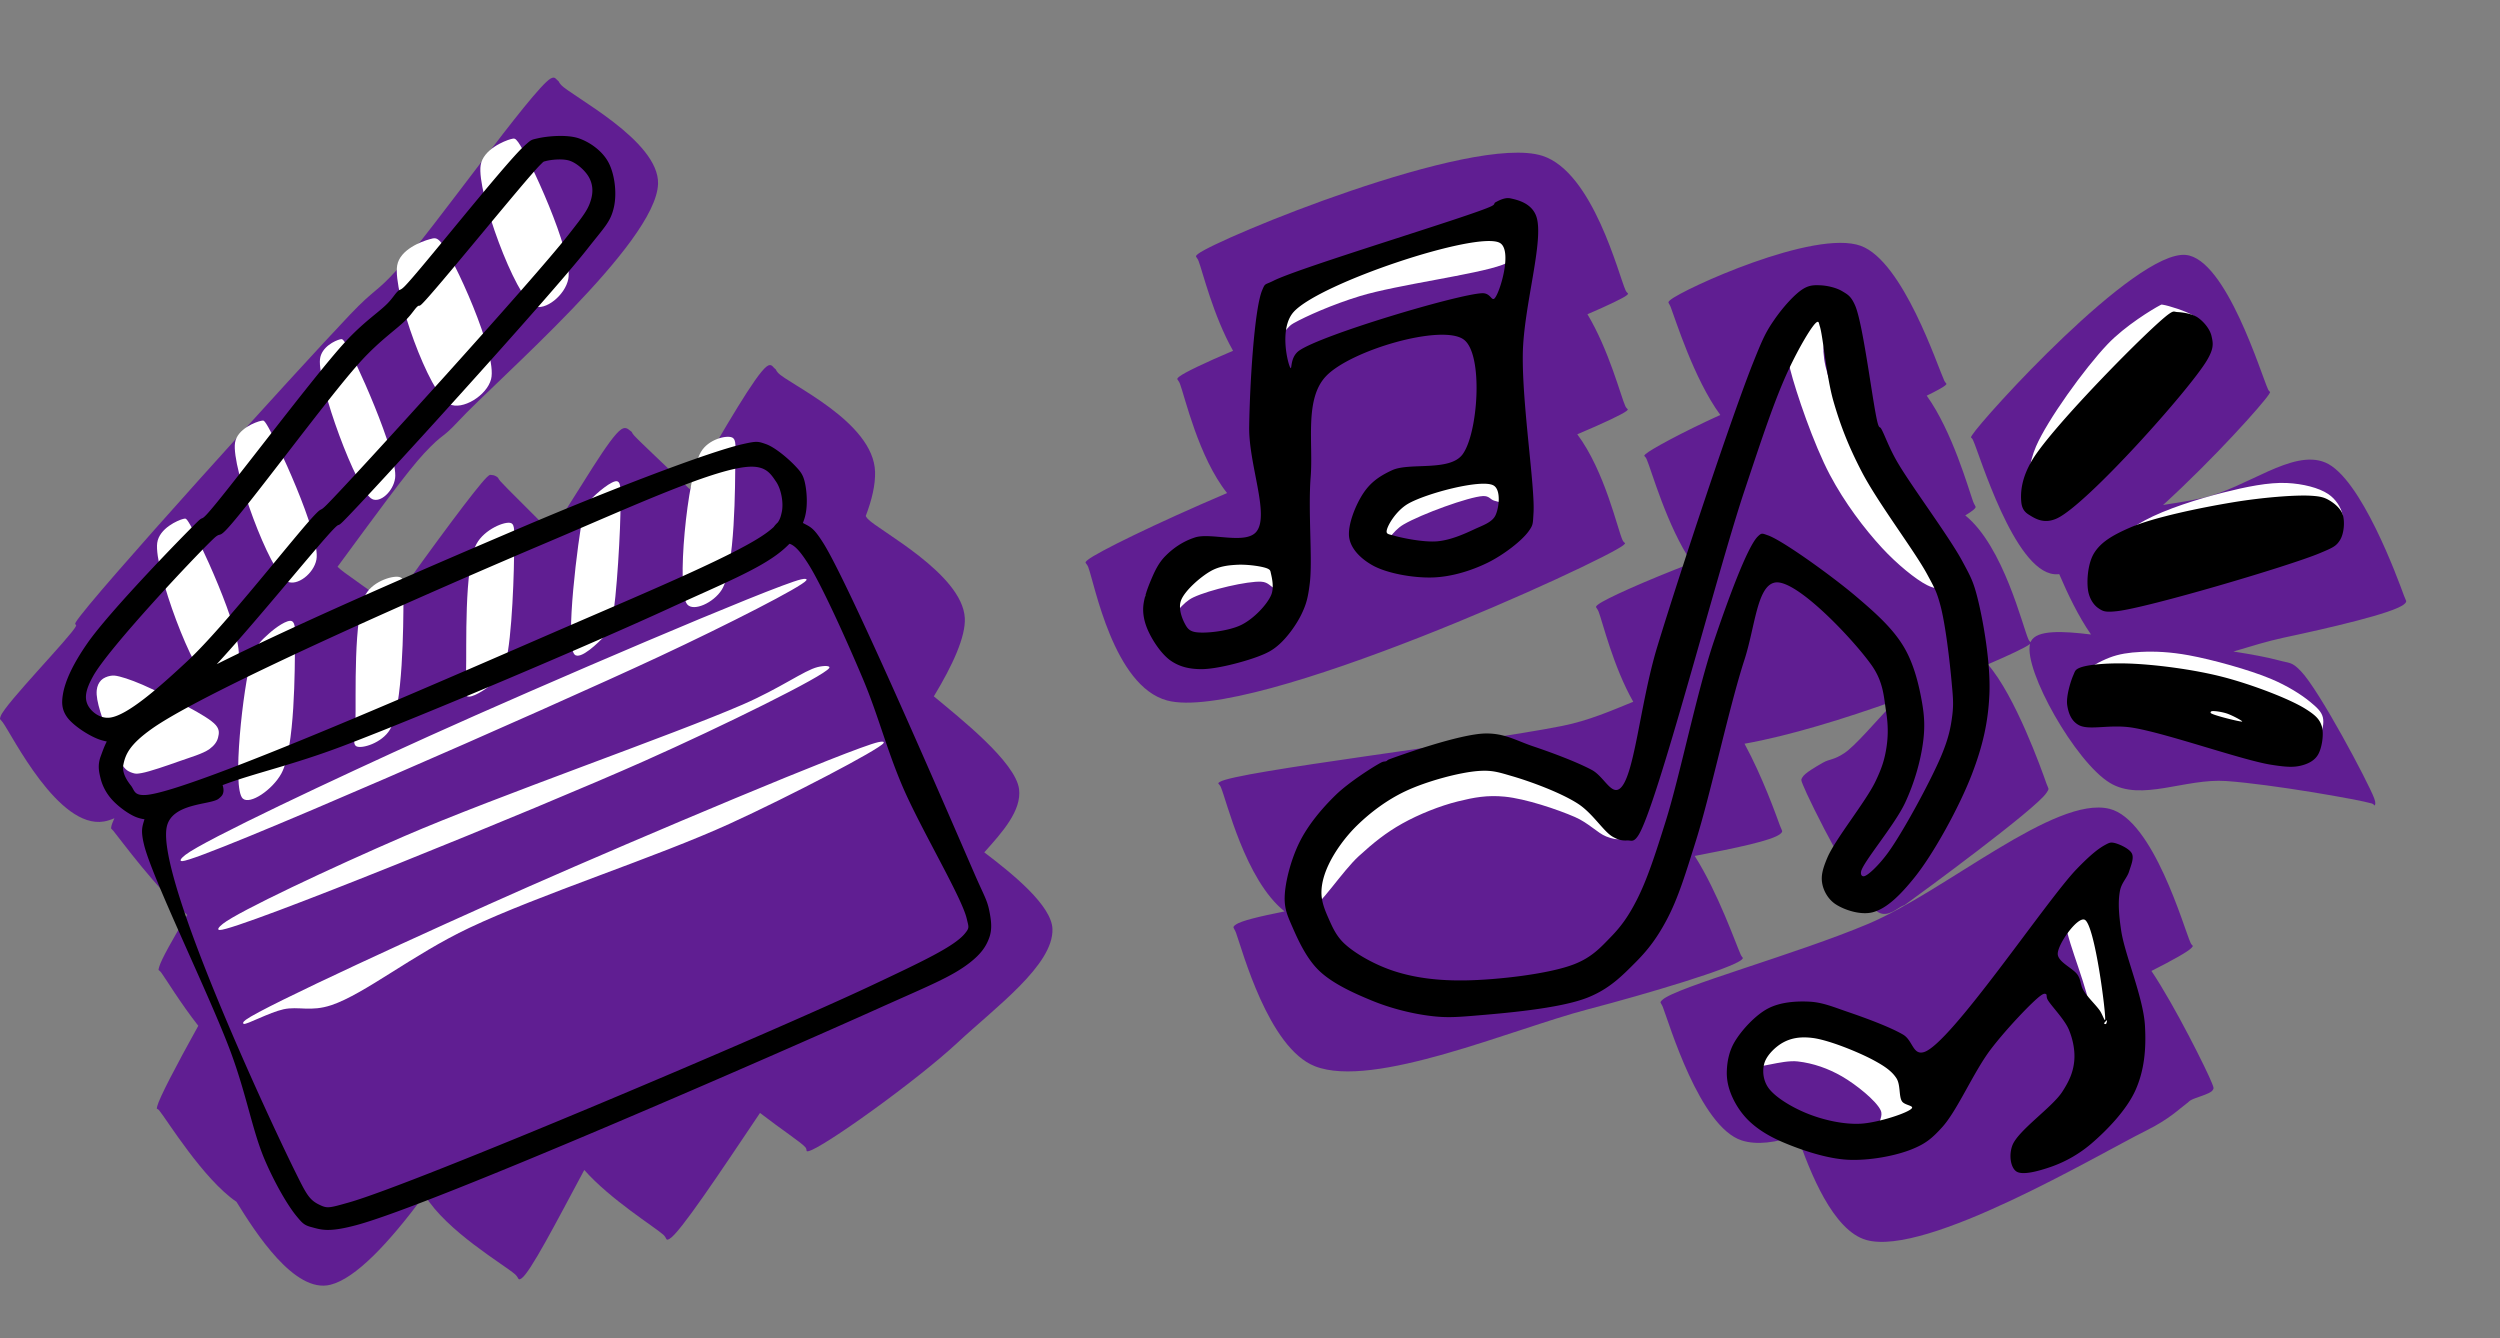
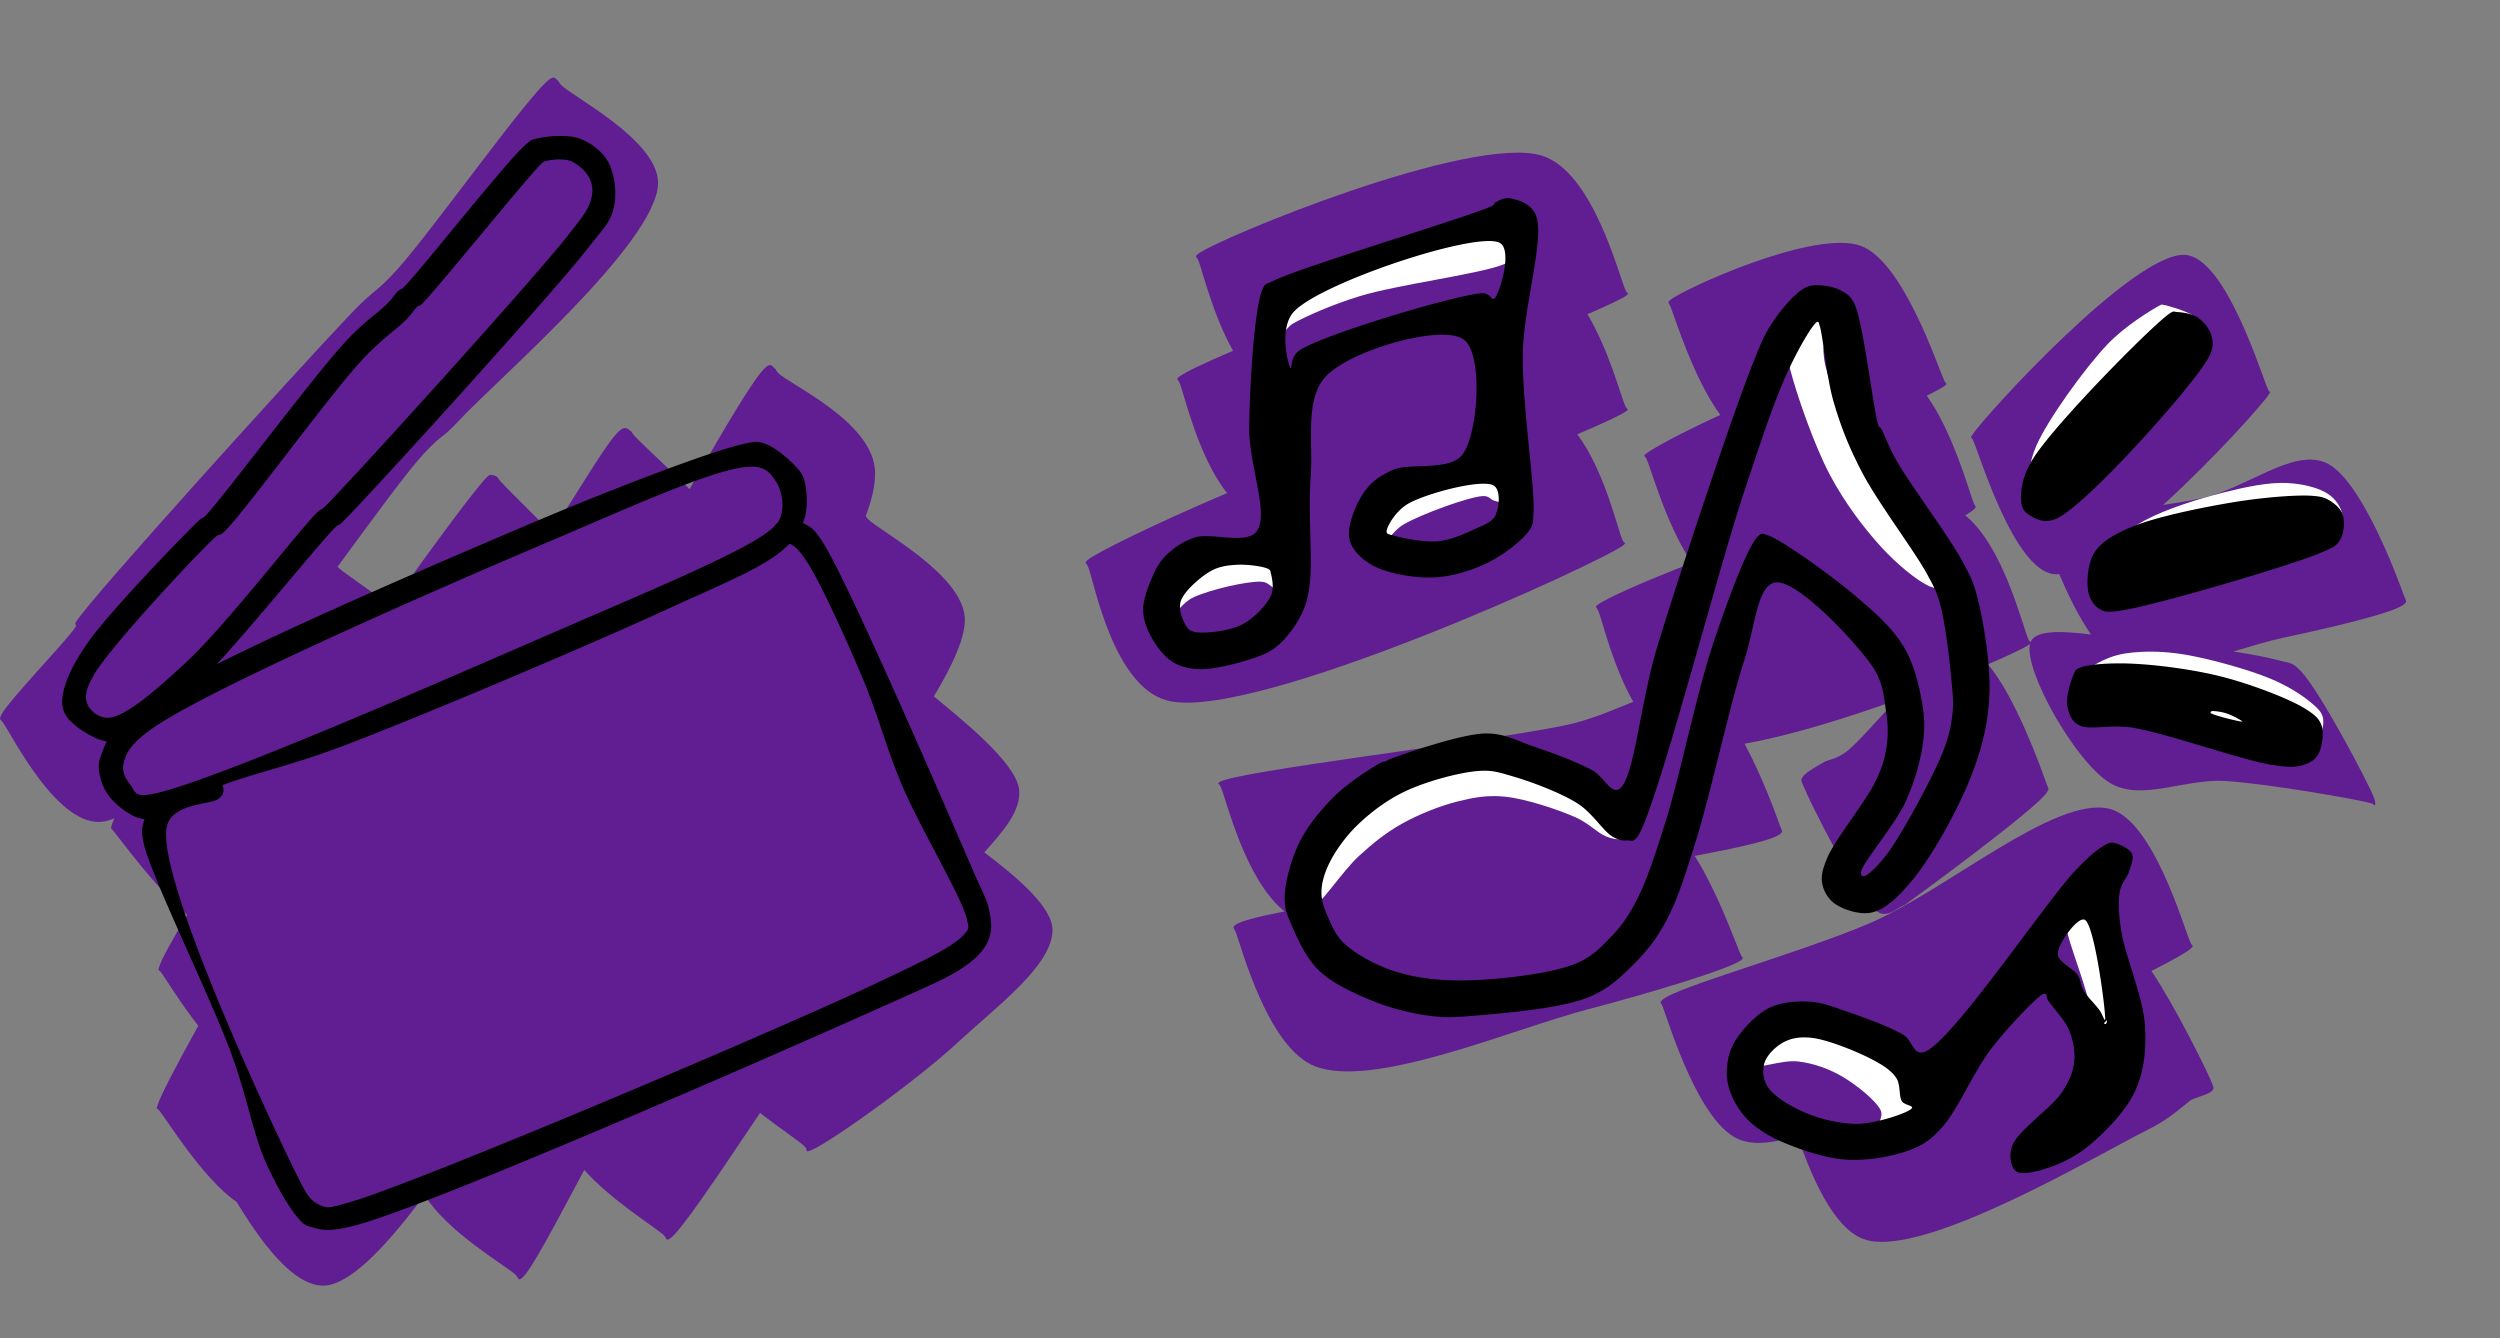
<svg xmlns="http://www.w3.org/2000/svg" width="496.7" height="265.856" preserveAspectRatio="none" viewBox="4.003 95.124 496.7 265.856">
  <rect x="4.003" y="95.124" width="496.7" height="265.856" fill="#808080" stroke="none" />
  <g transform="translate(-7.987 1.38) scale(.994)">
    <path d="M122.11 110.014c.898-.521 1.105.179 1.46.417.306.205.092.238.626.835 1.982 2.214 19.698 11.172 19.396 19.812-.417 11.912-32.273 39.18-39.835 47.343-3.564 3.848-2.869 2.198-6.882 6.465-3.335 3.547-9.725 12.354-17.34 22.698l.03.034c.99 1.106 5.876 4.144 10.497 7.859 8.664-12.202 17.221-23.758 19.326-25.794.684-.661.696-.418 1.043-.418.348 0 .763.204 1.043.418.272.207.096.23.626.834.984 1.122 5.646 5.67 10.154 10.214 5.795-8.735 11.668-19.159 14.038-20.642.953-.596 1.453.157 1.877.417.332.204.092.238.626.834 1.053 1.177 6.32 6.065 11.102 10.724 7.34-12.795 13.212-22.813 15.385-24.488.992-.766 1.278.167 1.668.417.32.204.092.238.626.834 1.981 2.215 19.135 9.745 19.395 19.813.066 2.553-.611 5.52-1.864 8.807.051.109.126.267.404.578 1.982 2.214 18.924 10.966 19.396 19.813.199 3.718-2.431 9.457-6.19 15.659 5.149 4.285 16.348 13.115 17.035 18.544.54 4.269-3.326 8.602-6.953 12.635 5.703 4.32 13.47 10.629 13.627 15.311.241 7.174-11.324 15.612-18.979 22.733-8.357 7.774-27.198 21.223-29.823 21.69-.631.112-.09-.236-.626-.834-.871-.973-4.854-3.589-9.025-6.812-8.088 12.035-16.047 24.025-18.087 25.165-.833.465-.454-.124-1.252-.835-1.809-1.614-10.535-7.004-15.788-12.932-5.72 10.673-10.846 20.574-12.575 21.692-.742.479-.454-.123-1.252-.835-2.129-1.898-13.662-8.569-18.097-15.86-7.228 9.753-13.798 16.685-18.817 17.946-7.163 1.8-14.962-10.405-18.78-16.583-6.625-4.496-13.995-16.534-15.423-18.246-.468-.561-.596-.076-.417-.834.376-1.598 3.741-8.044 8.211-16.099-3.586-4.579-6.486-9.376-7.377-10.596-.556-.762-.716-.243-.417-1.252.418-1.41 2.532-5.225 5.589-10.324-6.153-5.147-13.426-15.181-14.766-16.788-.467-.561-.507-.294-.417-.834.064-.383.281-.965.623-1.696-.737.321-1.432.541-2.083.653-9.117 1.564-18.334-17.215-20.23-19.813-.556-.761-.692-.479-.417-1.251.87-2.438 13.972-15.854 15.016-17.936.276-.549-.4-.146 0-.834 2.512-4.324 44.507-50.659 54.851-61.524 4.938-5.187 5.19-4.316 9.385-8.968 7.134-7.912 27.056-36.074 30.657-38.166Z" opacity=".682" style="fill-opacity:1;fill-rule:nonzero;stroke:none;stroke-dasharray:none;stroke-dashoffset:0;stroke-linecap:butt;stroke-linejoin:miter;stroke-miterlimit:4;stroke-opacity:1;stroke-width:1px;paint-order:normal;vector-effect:none;opacity:1;mix-blend-mode:normal;isolation:auto;fill:#601e92" />
-     <path d="M114.185 122.11c.683-.176.841-.21 1.46.626 1.981 2.677 11.026 22.035 10.011 27.321-.628 3.27-4.638 6.471-6.882 5.422-3.678-1.718-11.482-22.818-10.637-28.155.497-3.138 4.746-4.877 6.048-5.214Zm-16.267 20.022c.969-.268 1.406-.425 2.294.625 2.419 2.862 11.322 22.178 10.011 27.321-.846 3.319-5.778 6.301-8.343 5.006-4.003-2.022-11.361-22.461-10.427-27.738.561-3.173 4.866-4.772 6.465-5.214Zm-17.936 20.021c.478-.117.565-.096 1.043.626 1.696 2.563 10.678 22.271 10.011 27.112-.361 2.615-2.946 4.994-4.589 4.171-3.078-1.541-10.955-23.086-10.427-27.946.27-2.49 3.082-3.747 3.962-3.963Zm-15.728 16.268c.523-.107.565-.097 1.043.625 1.696 2.564 10.931 22.201 10.01 27.113-.53 2.832-3.879 5.369-5.839 4.379-3.434-1.733-11.199-22.746-10.428-27.738.428-2.772 4.172-4.168 5.214-4.379Zm-15.555 19.604c.516-.122.565-.096 1.042.626 1.697 2.563 10.784 21.904 10.011 27.112-.454 3.064-3.69 6.105-5.631 5.214-3.353-1.54-11.349-22.957-10.636-28.155.399-2.915 4.168-4.551 5.214-4.797Zm43.379 11.679c.937.411.632 1.996.626 4.38-.013 4.856-.08 21.648-2.711 26.069-1.592 2.675-5.614 3.867-6.674 3.337-.888-.444-.283-2.261-.209-4.797.145-4.963-.486-21.276 2.086-25.652 1.583-2.694 5.716-3.849 6.882-3.337Zm-21.69 8.759c.8.377.632 1.996.626 4.38-.012 4.856.006 21.091-2.711 26.07-1.788 3.274-6.291 6.313-7.717 5.005-2.219-2.036.093-22.421 1.669-27.738.87-2.938 2.121-3.911 3.545-5.214 1.321-1.209 3.734-2.906 4.588-2.503Zm43.797-19.604c.912.335.585 2.059.626 4.38.08 4.52-.401 18.878-1.669 23.358-.691 2.444-1.458 3.241-2.711 4.38-1.295 1.177-4.158 2.974-5.005 2.502-.797-.443-.283-2.261-.209-4.796.145-4.963-.426-20.994 2.086-25.653 1.577-2.926 5.724-4.596 6.882-4.171Zm21.273-8.342c.822.297.585 2.059.626 4.379.079 4.521-.778 19.357-1.669 23.359-.414 1.861-.535 2.131-1.46 3.128-1.235 1.332-4.89 4.931-6.048 3.754-1.996-2.028.719-23.264 1.669-27.738.412-1.942.577-2.119 1.46-3.128 1.143-1.308 4.458-4.103 5.422-3.754Zm22.941-8.76c.909.424.632 1.997.626 4.38-.013 4.856-.01 21.791-2.711 26.07-1.636 2.59-5.608 4.396-6.883 2.919-2.24-2.592-.047-25.703 2.711-30.449 1.522-2.617 5.171-3.426 6.257-2.92Zm17.102 45.883c1.23-.304 2.642-.312 2.294.208-1.104 1.651-21.115 11.527-36.915 18.562-21.701 9.663-81.34 33.872-84.882 33.786-.666-.016-.192-.606.626-1.251 3.136-2.477 21.67-11.2 36.289-17.519 18.489-7.993 53.743-20.259 67.572-26.278 7.703-3.353 12.292-6.835 15.016-7.508Zm-3.337-17.519c.955-.219 1.265-.106 1.043.209-.88 1.243-15.602 8.771-29.407 15.224-21.794 10.189-91.485 40.793-95.31 40.877-.683.015-.251-.568.626-1.251 3.789-2.953 30.293-15.399 48.802-23.776 21.675-9.809 68.855-30.047 74.246-31.283Zm15.433 32.535c.944-.21 1.269-.112 1.043.208-.912 1.289-18.586 10.537-30.658 16.059-14.651 6.702-38.006 14.168-52.139 20.856-11.224 5.311-20.841 13.185-27.529 15.433-4.161 1.398-6.608.173-9.594.834-2.833.628-7.389 3.11-7.925 2.92-.222-.079-.251-.341.417-.834 3.594-2.657 36.536-17.79 56.727-26.695 21.734-9.586 64.468-27.628 69.658-28.781ZM34.103 229.399c.614-.116 1.024-.069 1.899.147 1.464.36 3.857 1.25 6.426 2.482 3.478 1.669 11.173 5.312 12.78 7.23.794.948.625 1.707.438 2.483-.195.811-.748 1.578-1.679 2.264-1.31.964-3.955 1.703-6.135 2.483-2.328.833-5.882 2.06-7.448 2.337-.862.152-1.172.19-1.753 0-.661-.217-1.264-.422-1.972-1.388-1.331-1.818-3.704-8.069-4.528-10.808-.558-1.858-.849-3.254-.73-4.381.089-.845.416-1.496.876-1.972.449-.464 1.197-.758 1.826-.877Z" opacity=".6" style="fill-opacity:1;fill-rule:nonzero;stroke:none;stroke-dasharray:none;stroke-dashoffset:0;stroke-linecap:butt;stroke-linejoin:miter;stroke-miterlimit:4;stroke-opacity:1;stroke-width:1px;paint-order:normal;vector-effect:none;opacity:1;mix-blend-mode:normal;isolation:auto;fill:#fff" />
    <path d="M119.493 121.971c1.897-.45 5.907-.834 8.297 0 2.295.801 4.665 2.556 5.845 4.714 1.275 2.332 1.781 6.198 1.131 9.051-.669 2.94-1.807 3.868-5.279 8.296-7.75 9.883-43.78 49.481-48.837 54.493-1.233 1.222-.609.238-1.697 1.32-3.037 3.02-15.319 18.294-23.567 27.22 18.303-9.144 45.422-20.724 61.09-27.409 17.175-7.327 37.216-15.036 44.122-16.593 2.705-.609 2.971-.541 4.526 0 1.88.655 4.531 2.952 5.845 4.337.987 1.04 1.524 1.647 1.886 3.017.487 1.85.752 5.214 0 7.542-.097.3-.2.593-.311.88l.122.063c1.441.771 2.035.903 3.96 3.96 5.362 8.516 25.507 55.265 30.169 65.994 1.941 4.469 2.557 5.258 3.017 7.543.386 1.922.584 3.612 0 5.279-.634 1.806-1.672 3.312-3.96 5.091-3.616 2.812-8.235 4.614-18.101 9.051-19.638 8.831-89.093 39.255-104.461 43.368-5.598 1.498-7.007.926-9.05.377-1.399-.375-1.766-.809-2.829-2.074-1.795-2.136-4.417-6.661-6.411-11.313-2.484-5.798-3.609-12.896-6.788-21.496-4.19-11.335-15.659-34.639-17.347-41.482-.695-2.821-.379-3.619 0-4.903.025-.086.051-.167.078-.246-.441-.038-.876-.145-1.398-.319-1.608-.538-3.845-2.204-5.091-3.583-1.116-1.235-1.889-2.689-2.262-4.148-.368-1.435-.651-2.77 0-4.525.346-.935.677-1.91 1.212-2.959a11.511 11.511 0 0 1-1.024-.247c-2.213-.63-5.775-2.945-6.977-4.714-.942-1.387-1.074-2.664-.754-4.525.459-2.669 2.018-6.039 4.903-10.182 4.419-6.349 18.951-21.305 22.061-24.324 1.045-1.015.628-.193 1.697-1.32 3.583-3.779 21.25-27.477 27.718-34.506 3.769-4.096 6.704-5.914 8.485-7.731 1.069-1.091 1.447-1.863 2.074-2.451.477-.447.468-.101 1.32-.943 2.971-2.938 20.052-24.576 23.946-28.094 1.435-1.297 1.371-1.208 2.64-1.509Zm48.648 82.588c-4.393 3.574-12.087 6.638-22.25 11.313-15.422 7.095-49.035 21.387-65.241 27.529-10.316 3.91-17.725 5.425-24.096 7.839.159.457.231 1.01.15 1.401-.106.511-.24.751-.943 1.32-1.555 1.257-9.375.794-10.371 5.656-2.068 10.099 20.458 58.349 25.644 68.823 2.148 4.339 2.777 5.639 4.714 6.6 1.722.854 1.946.778 6.034-.377 13.192-3.73 84.639-34.015 104.46-43.368 10.175-4.802 16.523-7.78 18.667-10.371.983-1.188.784-1.278.377-3.017-1.007-4.305-9.261-18.064-12.822-26.398-3.224-7.547-4.861-14.24-7.919-21.495-3.19-7.57-8.212-18.724-10.936-23.004-1.458-2.291-2.538-3.546-3.583-3.96a.842.842 0 0 0-.171-.048 19.64 19.64 0 0 1-1.714 1.557Zm-46.951-78.063c-.602.158-.386.03-1.131.755-2.784 2.705-21.393 25.756-23.758 27.906-.523.476-.439.116-.755.377-.555.46-1.106 1.463-2.262 2.64-1.915 1.95-5.115 4.004-9.051 8.296-6.525 7.117-23.188 29.988-27.152 33.941-1.308 1.304-.963.289-2.263 1.508-3.677 3.447-21 21.891-24.135 27.529-1.497 2.693-1.745 4.266-1.131 5.657.591 1.338 2.435 2.926 4.525 2.64 3.512-.481 9.76-5.995 15.462-11.314 7.579-7.07 21.837-25.539 25.643-29.414 1.355-1.379.701-.308 2.263-1.886 5.623-5.679 40.981-44.619 48.27-53.927 3.091-3.947 3.973-5.091 4.526-7.165.416-1.561.246-2.928-.377-4.149-.675-1.321-2.313-2.832-3.771-3.394-1.439-.554-3.897-.262-4.903 0Zm41.105 61.093c-6.721-.012-24.412 8.174-40.728 15.084-21.597 9.147-68.271 29.549-79.193 37.334-4.422 3.152-5.235 5.086-5.657 7.166-.316 1.555.696 3.129 1.508 4.148.745.934.572 2.054 3.017 1.885 8.959-.617 62.69-24.356 84.851-33.94 16.445-7.112 33.659-14.361 39.219-18.478a15.879 15.879 0 0 0 1.411-1.151c.229-.341.544-.663.805-.903.451-.641.619-1.254.801-2.095.378-1.739-.096-4.518-1.131-6.033-1.009-1.477-1.907-3.012-4.903-3.017Z" opacity=".906" style="fill-opacity:1;fill-rule:nonzero;stroke:none;stroke-dasharray:none;stroke-dashoffset:0;stroke-linecap:butt;stroke-linejoin:miter;stroke-miterlimit:4;stroke-opacity:1;stroke-width:1px;paint-order:normal;vector-effect:none;opacity:1;mix-blend-mode:normal;isolation:auto" />
    <g style="transform-origin:355.215px 212.187px" transform="scale(1.081) rotate(15 -54.117 19.55)">
      <path d="M416.051 116.606c7.387-1.252 19.24 17.814 21.107 20.051.473.568.64.133.422.844-.594 1.939-6.698 14.055-13.621 24.853 2.503-1.09 4.817-2.152 6.656-3.113 7.511-3.928 13.715-13.101 20.261-12.242 7.067.928 18.511 17.257 20.473 20.051.609.867.885.774.422 1.477-1.373 2.086-12.582 8.01-20.05 11.82-2.504 1.277-5.289 3.026-8.181 4.808 3.424-.369 6.429-.596 8.304-.587 2.455.012 2.555-.399 4.644.844 4.207 2.503 17.369 16.647 19.206 19.207.551.767.52 1.137.422 1.266-.074.098-.083-.195-.633-.211-2.424-.07-18.761 1.353-27.016 2.955-7.517 1.458-14.161 7.791-20.684 5.909-7.181-2.071-20.815-16.004-20.939-21.004l-.079.109c-.503.675-2.897 2.744-6.473 5.56 6.391 4.301 14.576 16.14 16.182 18.501.653.961.79.619.422 1.689-1.195 3.467-17.656 23.978-19.629 26.382-.467.569-.258.358-.633.634-.725.532-2.056 2.836-4.01 2.321-3.981-1.05-17.762-16.645-19.629-19.206-.557-.764-.56-.73-.422-1.267.228-.884 1.883-2.522 2.955-3.588 1.043-1.038 1.77-.929 3.377-2.743 1.575-1.779 3.949-6.838 6.662-11.881-8.162 5.654-17.333 11.434-24.936 14.978 4.833 5.093 9.106 11.309 10.254 12.943.608.867.918.785.422 1.478-1.095 1.53-7.155 4.597-14.204 8.005 5.931 5.439 11.672 13.894 12.937 15.422.471.569.731.347.422.845-1.231 1.983-14.975 10.473-25.116 16.251-12.605 7.182-34.419 24.519-46.011 23.217-9.166-1.03-18.511-17.257-20.473-20.051-.609-.867-1.051-.713-.422-1.477.734-.892 3.792-2.569 8.075-4.674-8.574-3.713-15.729-17.177-17.362-19.176-.466-.571-.866-.353-.422-.844 2.4-2.657 43.946-19.221 58.464-26.383 4.546-2.243 8.229-5.213 11.551-7.723-5.254-5.332-9.277-12.769-10.496-14.438-.562-.771-.997-.504-.422-1.267.99-1.311 6.931-6.202 14.774-11.902-6.229-5.338-11.77-14.77-13.085-16.38-.467-.571-.781-.29-.422-.844.68-1.051 5.373-5.532 11.473-10.565-6.423-5.156-12.574-14.911-14.006-16.873-.563-.771-.896-.583-.422-1.266 1.783-2.57 22.381-19.614 31.448-18.785 8.288.759 19.438 17.814 21.317 20.051.476.567.767.342.422.844-.286.416-1.298 1.398-2.813 2.71 6.297 5.16 11.935 14.671 13.366 16.708.609.867.99.635.422 1.477-.201.299-.603.76-1.174 1.353 8.329 3.703 15.597 17.167 17.215 19.12.214.258.406.34.514.406.007-.067.018-.132.031-.195.498-2.333 5.174-3.342 10.398-4.076-3.065-2.588-6.096-6.116-8.564-9.258-.31.117-.611.201-.902.249-7.361 1.224-19.042-17.814-20.895-20.051-.471-.569-.638-.132-.422-.844 1.072-3.535 20.255-40.847 29.548-42.424Zm12.875 102.576c8.372-.162 19.042 17.813 20.895 20.051.471.568.744.235.422.844-.451.852-2.738 3.081-6.063 6.055 5.814 5.068 14.741 15.17 16.194 17.161.563.771.605.788.422 1.267-.293.768-2.732 2.096-3.377 2.744-.366.367-.235.361-.633.844-.936 1.136-2.24 3.513-5.91 6.754-7.608 6.72-33.237 33.088-44.744 32.925-6.396-.091-13.308-9.393-17.327-15.367-3.457 2.281-6.733 3.694-9.689 3.548-8.134-.403-18.554-17.422-20.473-20.051-.563-.771-.883-.525-.422-1.266 1.806-2.906 21.836-14.622 33.136-23.428 12.225-9.527 27.203-31.881 37.569-32.081Zm-99.831-24.694c.475.566.859.228.422.844-2.699 3.8-57.919 49.614-74.083 49.599-10.265-.009-18.554-17.422-20.472-20.051-.563-.771-1.023-.427-.422-1.266 1.256-1.753 10.236-9.638 21.681-18.598-6.805-5.023-12.205-15.286-13.661-17.282-.563-.771-1.003-.495-.422-1.267.696-.925 3.819-3.621 8.34-7.149-5.229-5.328-9.236-12.715-10.451-14.379-.563-.771-.995-.505-.422-1.266 2.728-3.627 43.123-34.614 56.775-33.981 9.851.457 19.438 17.814 21.317 20.051.476.566.84.286.422.844-.485.649-2.729 2.591-6.095 5.243 5.606 5.431 9.952 13.157 11.161 14.597.476.566.845.278.422.844-.558.747-3.418 3.191-7.649 6.487 6.686 5.267 11.775 15.107 13.137 16.73Z" opacity=".647" style="fill-opacity:1;fill-rule:nonzero;stroke:none;stroke-dasharray:none;stroke-dashoffset:0;stroke-linecap:butt;stroke-linejoin:miter;stroke-miterlimit:4;stroke-opacity:1;stroke-width:1px;paint-order:normal;vector-effect:none;opacity:1;mix-blend-mode:normal;isolation:auto;fill:#601e92" />
      <path d="M318.101 239.756c4.84-.822 13.747-.268 18.015.281 2.825.364 4.759.959 6.193 1.689 1.028.524 1.716 1.084 2.111 1.83.381.718.503 1.8.282 2.533-.216.716-.858 1.472-1.549 1.83-.738.382-1.635.418-2.815.281-1.672-.193-3.773-1.566-6.474-1.97-3.561-.533-9.694-.907-13.511-.282-3.206.526-5.458 1.601-8.164 3.097-2.974 1.644-6.323 4.141-8.867 6.615-2.445 2.378-4.224 4.802-6.192 7.882-2.236 3.498-4.522 10.745-6.334 12.245-.922.763-1.8.502-2.533.281-.716-.216-1.466-.816-1.83-1.548-.418-.841-.63-1.833-.281-3.378.593-2.632 3.262-7.905 5.629-11.541 2.436-3.742 5.832-7.772 8.867-10.556 2.66-2.441 5.259-4.083 8.164-5.63 2.912-1.551 5.466-3.01 9.289-3.659Zm33.216-94.863c.676.031 3.018.562 3.8 1.549.836 1.056.286 3.171.844 4.785.609 1.761 1.247 3.014 2.815 5.348 2.533 3.77 7.437 11.213 12.526 15.623 5.263 4.56 16.706 8.617 18.72 11.119.853 1.061.502 1.8.281 2.533-.216.716-.836 1.469-1.548 1.83-.791.4-1.701.567-3.097.281-2.298-.47-6.423-2.332-9.852-4.503-4.066-2.576-8.816-6.261-12.808-10.556-4.367-4.7-10.011-13.145-12.104-16.89-1.165-2.086-1.411-2.982-1.689-4.504-.27-1.482-.373-3.405 0-4.503.291-.854 1.156-1.504 1.549-1.83.23-.191.243-.296.563-.282Zm-57.987-1.407c2.346-.44 3.409.738 4.081 1.548.542.653.596 1.659.282 2.533-.404 1.125-1.186 2.048-3.238 3.519-4.097 2.938-17.835 8.587-23.926 12.386-4.587 2.861-8.7 6.22-10.556 8.022-.97.942-.838 1.709-1.548 2.111-.732.415-2.025.521-2.815.282-.74-.224-1.476-.88-1.83-1.548-.363-.685-.659-1.51-.281-2.534.608-1.647 2.153-3.711 5.489-6.333 6.216-4.887 28.665-18.921 34.342-19.986Zm6.474 43.631c2.474-.806 4.763-.486 6.193 0 1.039.353 1.716 1.084 2.111 1.83.381.718.503 1.8.281 2.533-.216.716-.88 1.476-1.548 1.83-.685.362-1.719.286-2.533.281-.778-.004-1.114-.65-2.252-.281-2.46.796-10.139 6.169-12.808 8.867-1.838 1.858-2.043 4.399-3.237 5.207-.877.594-2.025.521-2.815.282-.74-.224-1.476-.88-1.83-1.548-.363-.685-.608-1.432-.281-2.534.548-1.852 2.631-5.268 5.207-7.741 3.204-3.075 9.887-7.546 13.512-8.726Zm-35.468 25.897c2.535-.647 4.883-.513 6.474 0 1.231.397 2.199 1.278 2.674 2.111.424.742.503 1.8.282 2.534-.216.715-.857 1.472-1.548 1.829-.739.382-1.88.328-2.815.282-.941-.046-1.472-.833-2.815-.563-2.451.493-8.873 3.916-11.4 6.052-1.868 1.577-2.289 4.156-3.519 4.926-.907.568-2.025.521-2.815.281-.74-.224-1.476-.88-1.83-1.548-.362-.684-.621-1.459-.281-2.533.56-1.769 2.689-5.089 5.207-7.178 3.011-2.497 8.95-5.317 12.386-6.193Zm150.035-86.418c.924-.113 4.595-.003 6.192.563 1.289.458 2.434 1.233 2.956 2.112.473.795.521 2.024.281 2.815-.224.739-.88 1.475-1.548 1.829-.684.363-1.647.393-2.533.282-.982-.124-2.071-1.495-3.097-1.126-1.373.494-2.651 2.876-4.081 5.489-2.102 3.842-5.52 12.649-6.756 16.608-.784 2.51-1.061 3.907-1.126 5.63-.057 1.528.842 3.171.563 4.222-.221.835-.88 1.476-1.548 1.83-.685.362-1.8.502-2.534.281-.715-.216-1.386-.616-1.829-1.548-.704-1.482-1.335-4.24-.845-7.6.762-5.226 4.916-16.227 7.882-21.675 2.286-4.199 6.408-8.458 7.46-9.43.323-.299.193-.236.563-.282Zm30.682 25.898c2.842-.619 5.903-.677 7.882 0 1.594.545 2.898 1.759 3.518 2.955.584 1.127.613 2.898.282 3.941-.288.909-1.058 1.712-1.83 2.111-.775.402-2.024.521-2.815.282-.739-.224-1.49-.981-1.829-1.548-.287-.48.201-1.286-.282-1.549-.815-.442-3.796.215-5.77.845-2.19.698-4.073 1.752-6.756 3.378-3.656 2.215-10.476 6.537-13.371 9.43-2.051 2.049-2.538 4.914-3.8 5.77-.847.575-1.8.503-2.534.282-.715-.216-1.468-.836-1.829-1.548-.401-.791-.699-1.829-.282-3.097.657-1.995 3.13-5.236 5.771-7.741 3.181-3.018 8.538-6.419 12.667-8.726 3.736-2.088 7.619-4.054 10.978-4.785Zm-9.289 35.467c4.365-.352 11.501-.3 15.763.282 3.325.454 6.224 1.363 8.164 2.252 1.382.633 2.415 1.152 2.955 2.111.543.963.619 2.633.282 3.659-.319.971-.705 1.667-2.111 2.393-2.688 1.388-10.633 2.828-15.764 3.378-4.898.525-10.523.142-14.356 0-2.886-.107-5.664-.084-7.037-.563-.796-.278-.836-.971-1.408-1.126-.627-.171-1.577.484-2.252.281-.689-.206-1.472-.857-1.829-1.548-.382-.738-.646-1.834-.282-2.815.478-1.287 2.299-2.985 3.8-4.081 1.537-1.122 3.249-1.857 5.349-2.534 2.47-.795 5.255-1.408 8.726-1.689Zm2.393 6.193c-2.628.188-6.546 1.13-6.756 1.408-.112.148.6.217 1.407.281 1.764.141 7.197.243 10.134 0 2.47-.204 6.629-.851 6.474-1.126-.192-.341-8.062-.792-11.259-.563Zm-10.556 40.535c.949-.016 2.348.094 3.8 1.548 2.851 2.856 8.725 13.706 10.696 19.423 1.553 4.505 2.147 9.952 1.689 12.104-.238 1.121-.88 1.476-1.548 1.83-.685.362-1.8.503-2.533.281-.716-.216-1.293-.513-1.83-1.548-1.005-1.937-.689-7.273-2.252-11.26-1.856-4.737-7.487-11.566-9.008-15.2-.931-2.227-1.187-3.99-1.126-5.067.036-.635.242-.924.563-1.267.354-.377.871-.833 1.549-.844Zm-44.499 38.398c3.415-.653 8.599-.364 11.985.279 2.846.54 5.06 1.574 7.247 2.787 2.119 1.174 4.583 2.482 5.714 4.32 1.088 1.769 1.789 5.045 1.115 6.411-.578 1.171-2.971 1.937-4.042 1.812-.886-.104-1.648-1.039-2.09-1.812-.456-.796.246-1.989-.557-2.927-1.276-1.489-5.59-3.398-8.502-4.18-2.808-.755-5.769-.99-8.64-.558-2.983.449-7.083 3.538-8.919 3.345-1.12-.118-1.864-.945-2.091-1.812-.275-1.053.154-3.128 1.255-4.32 1.401-1.518 4.587-2.783 7.525-3.345Z" opacity=".965" style="fill-opacity:1;fill-rule:nonzero;stroke:none;stroke-dasharray:none;stroke-dashoffset:0;stroke-linecap:butt;stroke-linejoin:miter;stroke-miterlimit:4;stroke-opacity:1;stroke-width:1px;paint-order:normal;vector-effect:none;opacity:1;mix-blend-mode:normal;isolation:auto;fill:#fff" />
      <path d="M292.721 138.822c1.404-.08 4.007-.134 5.455 1.935 2.628 3.756 2.04 16.729 4.223 25.34 2.304 9.085 8.553 23.105 9.502 27.802.406 2.01.522 2.138 0 3.52-.777 2.059-3.385 5.452-5.807 7.566-2.522 2.203-5.801 4.275-9.15 5.279-3.439 1.031-8.338 1.445-11.262.704-2.358-.597-4.542-1.814-5.455-3.695-1.025-2.113-.491-6.347.352-8.799.76-2.209 1.982-3.744 4.047-5.455 2.703-2.237 10.303-2.457 11.79-6.158 1.794-4.465-1.017-18.937-5.279-20.588-4.648-1.802-19.754 7.341-22.876 13.197-2.723 5.109.958 12.433 2.112 18.652 1.175 6.333 4.297 14.598 4.927 19.005.392 2.739.38 3.982 0 5.983-.4 2.105-1.392 4.664-2.463 6.335-.927 1.444-1.739 2.199-3.344 3.343-2.225 1.586-6.752 4.211-9.502 4.927-2.127.554-3.877.576-5.631 0-1.835-.602-3.818-2.292-5.103-3.695-1.161-1.268-2.041-2.638-2.464-4.224-.446-1.677-.248-3.841 0-5.63.24-1.724.526-3.381 1.408-4.928.969-1.698 2.322-3.393 4.399-4.751 2.612-1.706 9.526-1.086 10.734-4.047 1.491-3.65-4.624-11.548-6.334-18.3-1.905-7.52-4.716-21.247-4.224-24.988.204-1.546.194-1.048 1.584-2.287 4.141-3.691 32.564-21.237 35.369-23.756.632-.567.204-.579.528-.88.487-.452 1.408-1.348 2.464-1.407Zm.176 8.446c-4.737-.979-30.091 15.765-33.434 22.172-1.95 3.737 1.616 9.949 2.112 10.206.323.167-.604-1.957.704-3.519 3.268-3.905 25.587-17.63 29.914-19.005 1.495-.475 2.059.972 2.463.352.717-1.096.996-9.637-1.759-10.206Zm10.558 43.64c-2.443-.662-11.761 4.681-14.43 7.39-1.848 1.877-2.722 5.138-2.463 5.983.142.465.644.333 1.408.352 1.524.039 5.7-.185 8.094-1.056 2.267-.824 4.395-2.531 5.983-3.871 1.349-1.137 2.889-2.115 3.167-3.519.298-1.497-.167-4.848-1.759-5.279Zm-36.249 25.691c-.939-.236-3.906.156-5.631.704-1.666.529-3.246 1.145-4.575 2.463-1.559 1.546-3.72 4.788-3.872 6.687-.119 1.495 1.004 3.053 1.76 3.871.598.647 1.078 1.092 2.112 1.056 1.751-.06 6.082-1.742 8.094-3.519 1.907-1.686 3.569-4.77 3.871-6.687.233-1.475-.667-3.141-1.056-3.871-.222-.418-.236-.586-.703-.704Zm84.992-77.073c1.221-.28 2.991-.357 4.223 0 1.151.333 1.808.455 2.991 1.935 2.473 3.095 8.475 18.283 9.854 20.236.377.535.342.175.704.528.817.798 2.189 2.889 4.399 5.103 3.544 3.55 12.797 10.833 16.365 14.606 2.327 2.46 3.028 3.196 4.575 5.982 2.185 3.935 5.48 11.094 6.687 16.541 1.131 5.103 1.284 9.605.704 15.133-.671 6.392-3.017 15.974-5.279 21.116-1.664 3.784-3.456 6.919-5.807 8.271-2.035 1.17-5.243.95-7.039.352-1.498-.499-2.72-1.709-3.343-2.992-.648-1.333-.665-2.671-.352-4.927.508-3.662 4.154-11.782 4.927-15.837.538-2.821.59-4.509.352-6.686-.236-2.162-.791-4.168-1.76-6.335-1.095-2.451-1.863-5.132-4.751-7.567-4.259-3.592-17.668-11.934-21.292-10.206-3.055 1.457-1.419 8.851-1.759 15.309-.47 8.914.373 25.539 0 34.49-.272 6.508-.425 11.139-1.408 15.485-.818 3.614-1.853 6.25-3.519 9.15-1.746 3.039-3.392 6.022-6.863 8.622-4.542 3.403-14.699 6.997-19.708 8.799-3.429 1.233-5.154 1.743-8.095 2.111-3.227.405-7.027.452-10.558 0-3.624-.463-7.885-1.158-10.91-2.815-2.82-1.545-5.201-4.426-6.862-6.511-1.355-1.699-2.289-2.801-2.816-4.927-.676-2.725-.685-7.127 0-10.558.698-3.494 2.395-7.15 4.223-10.206 1.775-2.966 5.366-6.851 6.511-7.919.456-.425.636-.339.88-.527.214-.167.071-.206.528-.528 1.644-1.159 11.272-7.835 15.837-9.151 3.46-.997 5.882-.202 9.15 0 3.606.224 8.516.691 11.614 1.408 2.4.555 4.56 3.444 5.807 2.112 2.258-2.413-.38-16.128 0-27.275.504-14.796 2.318-45.16 3.519-55.254.58-4.874.805-6.129 1.76-8.798.902-2.523 2.394-5.526 3.695-6.863.905-.93 1.73-1.159 2.816-1.407Zm1.231 6.686c-.693.5-2.059 5.577-2.815 9.854-1.064 6.015-1.471 13.249-2.112 23.932-.963 16.058-.489 60.521-2.463 66.515-.51 1.548-1.043 1.163-1.76 1.408-.783.268-1.607.346-2.815 0-1.908-.546-4.647-3.233-7.743-4.223-3.631-1.161-9.55-1.688-13.021-1.76-2.599-.054-3.881-.158-6.335.704-3.351 1.177-8.717 4.303-11.966 7.039-2.96 2.492-5.314 5.553-7.039 8.446-1.57 2.634-2.685 5.649-3.167 8.095-.405 2.055-.447 3.953 0 5.631.422 1.585 1.4 2.91 2.463 4.223 1.133 1.398 2.261 2.865 4.224 3.871 2.501 1.282 6.533 2.291 10.206 2.464 4.017.189 8.279-.407 13.021-1.76 5.648-1.611 14.619-5.128 18.653-8.095 2.848-2.095 3.926-4.263 5.279-6.686 1.334-2.392 2.128-4.541 2.815-7.743.887-4.129 1.136-8.977 1.408-15.485.374-8.95-.63-24.669 0-34.489.516-8.046 1.446-18.406 2.815-20.764.524-.902.655-.781 1.76-.704 2.826.195 13.46 4.226 18.653 6.686 4.359 2.066 8.053 3.932 10.909 6.687 2.683 2.587 4.623 6.215 5.983 9.15 1.182 2.55 1.78 4.577 2.112 7.391.387 3.279.348 7.263-.352 11.262-.787 4.5-4.712 12.696-4.575 14.429.046.583.38.822.704.704.671-.245 2.128-2.619 3.167-5.279 1.686-4.316 4.265-15.084 4.927-20.06.447-3.361.334-5.374 0-7.743-.306-2.172-.853-3.515-1.759-5.983-1.26-3.427-3.805-9.879-5.631-13.021-1.317-2.266-1.823-2.764-3.872-4.927-3.411-3.602-12.186-10.374-16.541-15.133-3.614-3.951-6.04-7.269-8.446-11.262-2.402-3.985-4.967-11.08-5.983-12.67-.352-.552-.431-.9-.704-.704Zm77.954 78.833c.901-.052 3.032.281 3.695 1.056.628.735.398 2.182.352 3.344-.049 1.237-.812 2.345-.704 3.871.139 1.958.857 4.145 2.112 7.038 1.799 4.152 7.152 10.874 8.798 15.838 1.398 4.216 2.02 8.078 1.408 11.965-.627 3.978-3.18 8.539-5.279 11.614a23.429 23.429 0 0 1-6.159 6.159c-1.914 1.292-4.66 2.952-5.983 2.463-1.175-.433-2.102-2.467-1.936-4.399.253-2.923 5.261-8.691 6.335-11.965.777-2.369.999-4.075.704-5.983-.294-1.904-1.232-3.846-2.464-5.455-1.301-1.701-4.462-3.505-5.279-4.399-.381-.419-.293-.822-.527-.88-.235-.059-.466.024-.88.528-1.162 1.412-4.515 7.524-6.335 11.965-1.99 4.856-3.024 12.443-4.927 16.189-1.338 2.633-2.277 3.857-4.399 5.455-2.63 1.98-7.064 4.101-10.91 4.927-3.891.836-8.886.478-12.318 0-2.792-.388-5.074-1.064-7.039-2.111-1.78-.95-3.299-2.313-4.399-3.696-1.017-1.278-1.747-2.65-2.111-4.223-.391-1.687-.561-3.646 0-5.631.668-2.368 2.419-5.768 4.399-7.566 1.882-1.711 4.611-2.644 7.038-3.168 2.386-.514 4.634-.184 7.391 0 3.233.216 8.17.654 10.91 1.408 2.005.552 2.735 3.272 4.575 2.112 4.378-2.761 14.584-32.904 18.477-39.945 1.874-3.39 3.016-4.845 4.047-5.807.565-.527.777-.667 1.408-.704Zm-1.584 15.134c-1.449-.223-3.65 5.662-3.168 7.39.411 1.471 3.489 1.825 4.576 2.816.863.788.951 1.66 1.759 2.463.971.965 2.947 2.037 3.872 2.816.65.548 1.405 1.736 1.407 1.407.007-.807-6.408-16.58-8.446-16.892Zm8.798 16.892c-.057-.01-.396.606-.352.704.033.072.285.077.352 0 .088-.101.055-.693 0-.704Zm-51.734 17.245c-2.166.301-3.693.985-4.927 2.112-1.219 1.112-2.38 3.072-2.464 4.575-.079 1.428.512 3.112 1.76 4.223 1.605 1.428 5.169 2.435 8.095 2.815 3.14.409 7.083.307 10.206-.703 3.089-1 8.275-4.38 8.446-5.279.094-.494-1.48-.147-2.112-.704-.829-.733-1.016-2.888-2.111-3.872-1.185-1.063-2.762-1.596-4.927-2.111-2.991-.712-8.975-1.472-11.966-1.056Zm56.133-84.112c5.531-.036 12.873.728 16.189 1.76 1.955.608 2.951 1.112 3.696 2.287.807 1.275 1.085 3.909.703 5.279-.322 1.158-1.179 1.983-2.287 2.64-1.358.804-2.722 1.104-5.631 1.407-5.332.557-19.96-.615-26.395 0-4.378.419-7.667 2.647-9.854 2.112-1.546-.378-2.415-1.676-2.992-2.991-.646-1.476-.538-4.389-.352-5.631.117-.775.049-1.051.704-1.584 1.277-1.038 5.038-2.335 8.623-3.167 4.663-1.083 11.875-2.075 17.596-2.112Zm2.288 6.335c-.969-.048-2.532.128-2.816.352-.123.097-.156.263 0 .352.486.275 5.864.168 5.983 0 .094-.132-2.145-.654-3.167-.704Zm4.751-42.936c1.686-.336 2.436-.32 3.519 0 1.089.322 2.367.945 2.992 1.936.694 1.099 1.095 3.249.704 4.575-.387 1.309-.9 1.724-2.992 3.343-4.968 3.844-28.132 17.987-33.433 20.06-2.03.794-2.501.719-3.52.352-1.041-.374-2.064-1.351-2.639-2.639-.743-1.665-1.374-4.884-.704-7.039.703-2.264 2.454-4.042 5.103-6.159 3.799-3.035 11.809-7.032 17.245-9.502 4.82-2.191 10.748-4.333 13.725-4.927Zm-32.73-26.395c.927-.198 2.688-.415 3.871 0 1.23.431 2.722 1.464 3.344 2.639.64 1.212 1.062 2.039.352 4.576-1.693 6.045-14.477 31.372-19.181 35.369-2.094 1.78-4.038 1.079-5.279.704-.95-.288-1.544-.857-1.935-1.936-.604-1.665-1.116-4.262 0-8.094 2.048-7.033 14.847-29.514 17.42-32.554.729-.861.762-.566 1.408-.704Z" opacity=".953" style="fill-opacity:1;fill-rule:nonzero;stroke:none;stroke-dasharray:none;stroke-dashoffset:0;stroke-linecap:butt;stroke-linejoin:miter;stroke-miterlimit:4;stroke-opacity:1;stroke-width:1px;paint-order:normal;vector-effect:none;opacity:1;mix-blend-mode:normal;isolation:auto" />
    </g>
  </g>
</svg>